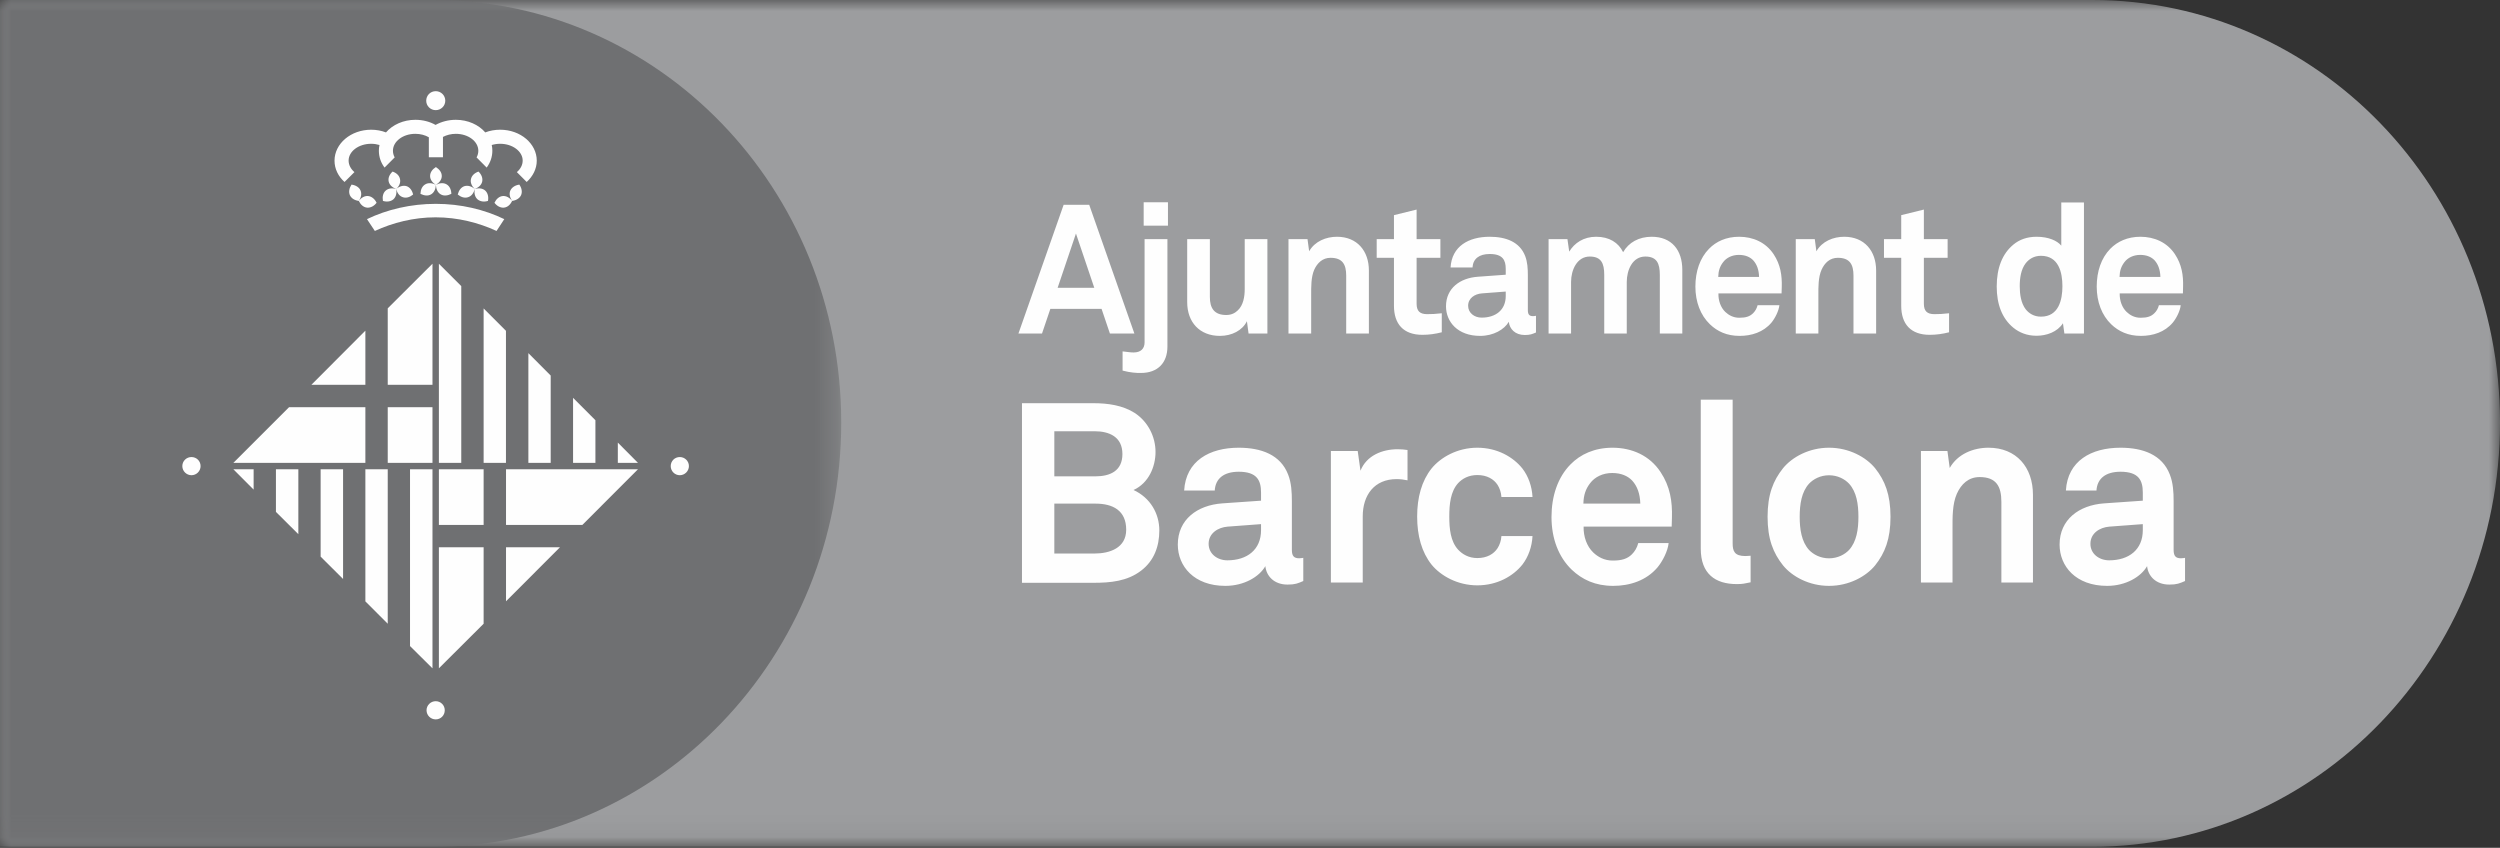
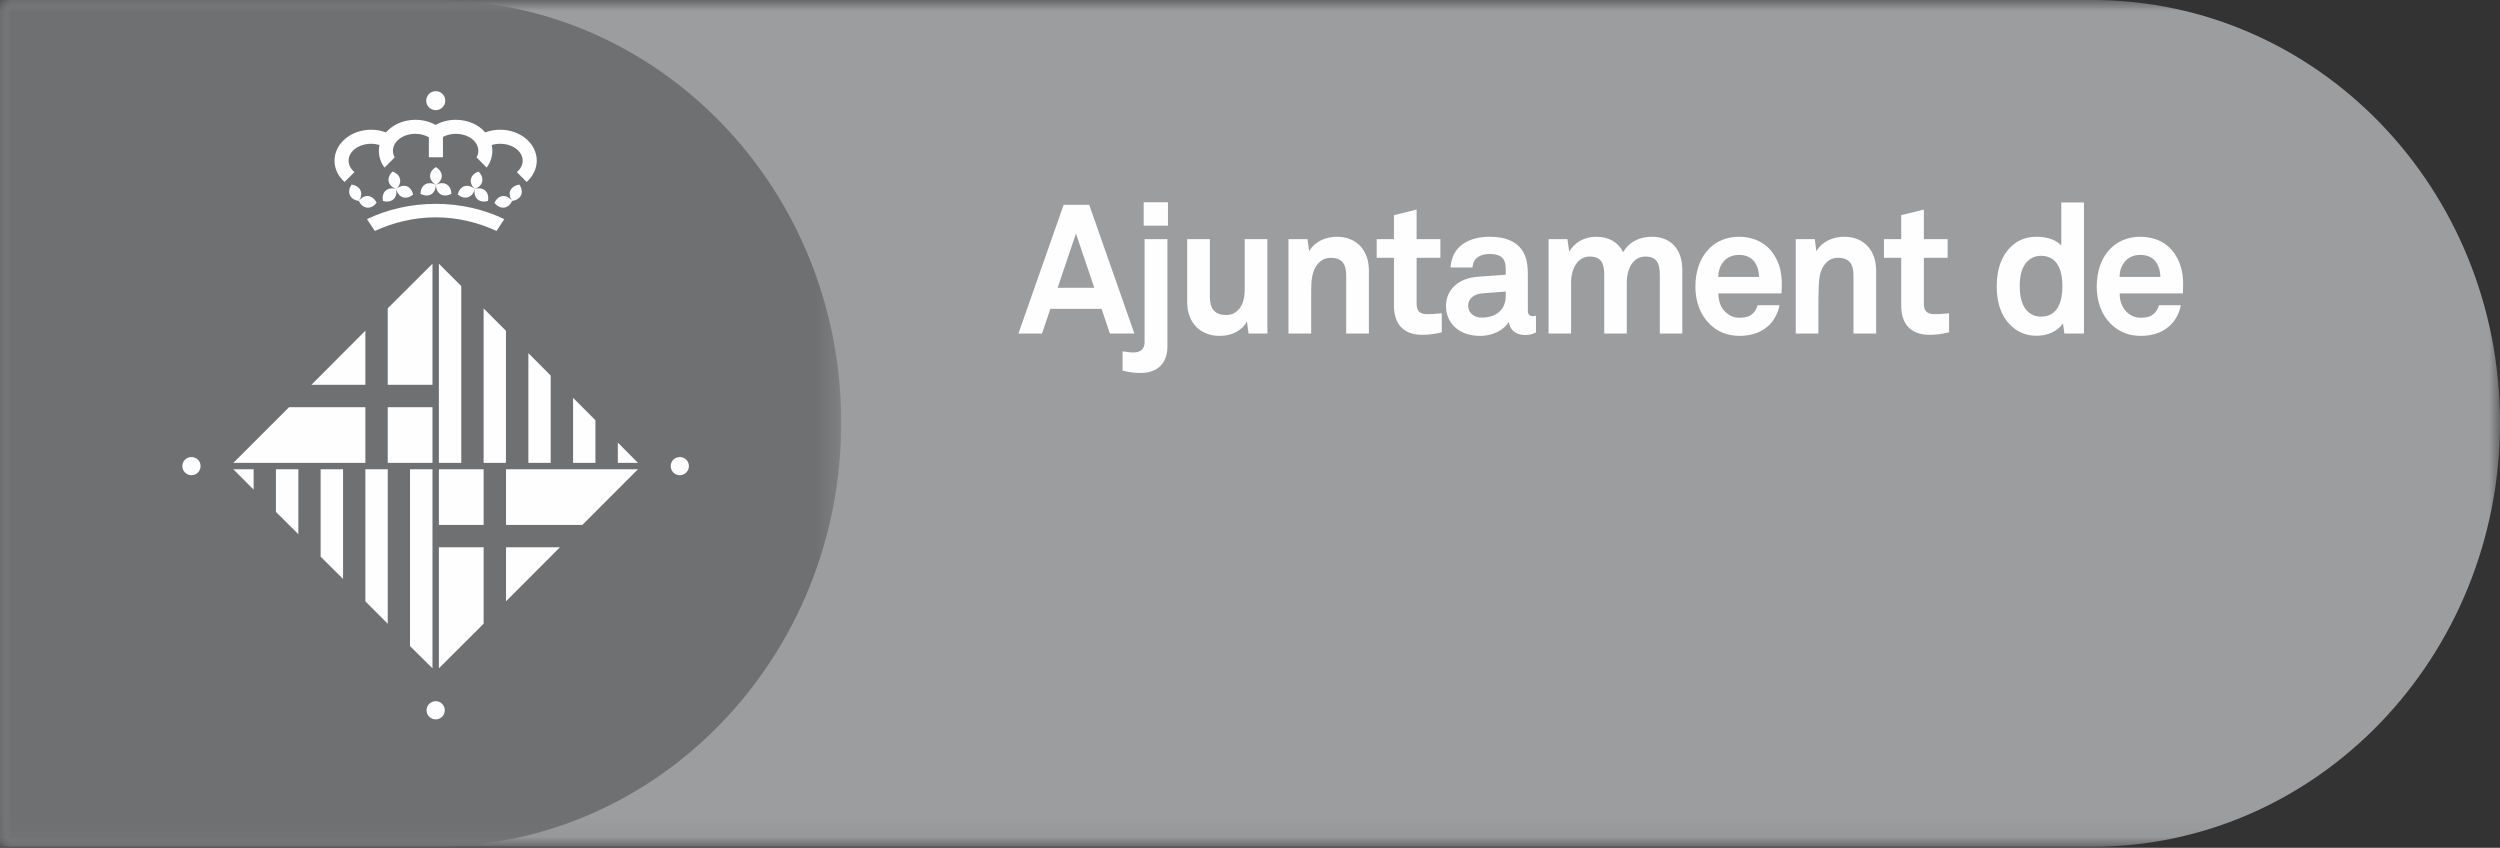
<svg xmlns="http://www.w3.org/2000/svg" xmlns:xlink="http://www.w3.org/1999/xlink" width="115px" height="39px" viewBox="0 0 115 39" version="1.1">
  <rect x="0" y="0" width="115" height="39" fill="#333333" stroke="none" />
  <title>footer-03</title>
  <defs>
    <polygon id="path-1" points="0 0 115 0 115 38.951 0 38.951" />
    <polygon id="path-3" points="0 0 38.697 0 38.697 38.951 0 38.951" />
  </defs>
  <g id="-" stroke="none" stroke-width="1" fill="none" fill-rule="evenodd">
    <g id="01" transform="translate(-97, -4671)">
      <g id="footer-03" transform="translate(97, 4671)">
        <g id="Group-3">
          <mask id="mask-2" fill="white">
            <use xlink:href="#path-1" />
          </mask>
          <g id="Clip-2" />
          <path d="M0,0 L96.242,0 C106.603,0 115,8.67 115,19.441 C115,30.216 106.603,38.951 96.242,38.951 L96.214,38.951 L0,38.951 L0,0 Z" id="Fill-1" fill="#9C9D9F" mask="url(#mask-2)" />
        </g>
        <g id="Group-6">
          <mask id="mask-4" fill="white">
            <use xlink:href="#path-3" />
          </mask>
          <g id="Clip-5" />
          <path d="M0,0 L21.627,0 L19.937,0 C30.299,0 38.697,8.67 38.697,19.441 C38.697,30.216 30.299,38.951 19.937,38.951 L21.599,38.951 L0,38.951 L0,0 Z" id="Fill-4" fill="#6F7072" mask="url(#mask-4)" />
        </g>
        <path d="M19.784,8.097 C19.784,7.931 19.887,7.788 20.051,7.685 C20.214,7.788 20.322,7.931 20.322,8.097 C20.322,8.258 20.214,8.4 20.051,8.506 C19.887,8.4 19.784,8.258 19.784,8.097 L19.784,8.097 Z M20.275,8.941 C20.134,8.86 20.059,8.695 20.051,8.506 C20.222,8.412 20.396,8.397 20.542,8.48 C20.682,8.561 20.757,8.72 20.762,8.917 C20.593,9.002 20.414,9.024 20.275,8.941 L20.275,8.941 Z M19.828,8.941 C19.969,8.86 20.044,8.695 20.051,8.506 C19.882,8.412 19.702,8.397 19.563,8.48 C19.421,8.561 19.348,8.72 19.341,8.917 C19.512,9.002 19.688,9.024 19.828,8.941 L19.828,8.941 Z M21.664,8.237 C21.699,8.077 21.828,7.956 22.011,7.892 C22.148,8.024 22.213,8.19 22.182,8.348 C22.148,8.506 22.02,8.627 21.837,8.691 C21.701,8.561 21.627,8.397 21.664,8.237 L21.664,8.237 Z M21.964,9.168 C21.842,9.057 21.804,8.884 21.837,8.691 C22.024,8.64 22.204,8.66 22.322,8.769 C22.44,8.878 22.482,9.055 22.447,9.242 C22.262,9.299 22.086,9.271 21.964,9.168 L21.964,9.168 Z M21.527,9.073 C21.687,9.024 21.794,8.884 21.837,8.691 C21.692,8.568 21.52,8.519 21.368,8.562 C21.207,8.614 21.104,8.759 21.056,8.948 C21.207,9.071 21.376,9.123 21.527,9.073 L21.527,9.073 Z M23.478,8.759 C23.551,8.613 23.701,8.519 23.889,8.492 C24.001,8.65 24.034,8.829 23.969,8.979 C23.902,9.123 23.746,9.217 23.558,9.242 C23.45,9.083 23.41,8.909 23.478,8.759 L23.478,8.759 Z M23.176,9.552 C23.342,9.537 23.475,9.419 23.558,9.242 C23.441,9.089 23.28,9.001 23.119,9.018 C22.959,9.038 22.827,9.155 22.745,9.328 C22.863,9.482 23.019,9.562 23.176,9.552 L23.176,9.552 Z M18.4,8.237 C18.369,8.077 18.242,7.956 18.059,7.892 C17.915,8.024 17.845,8.19 17.879,8.348 C17.914,8.506 18.044,8.627 18.226,8.691 C18.367,8.561 18.436,8.397 18.4,8.237 L18.4,8.237 Z M18.097,9.168 C18.218,9.057 18.259,8.884 18.225,8.691 C18.041,8.64 17.862,8.66 17.741,8.769 C17.617,8.878 17.582,9.055 17.615,9.242 C17.8,9.299 17.976,9.271 18.097,9.168 L18.097,9.168 Z M18.536,9.073 C18.376,9.024 18.273,8.884 18.225,8.691 C18.372,8.568 18.545,8.519 18.698,8.562 C18.854,8.614 18.96,8.759 19.003,8.948 C18.856,9.071 18.688,9.123 18.536,9.073 L18.536,9.073 Z M16.582,8.759 C16.52,8.613 16.364,8.519 16.171,8.492 C16.064,8.65 16.029,8.829 16.095,8.979 C16.162,9.123 16.311,9.217 16.504,9.242 C16.615,9.083 16.649,8.909 16.582,8.759 L16.582,8.759 Z M16.888,9.552 C16.724,9.537 16.59,9.419 16.504,9.242 C16.622,9.089 16.777,9.001 16.939,9.018 C17.101,9.038 17.241,9.155 17.323,9.328 C17.205,9.482 17.049,9.562 16.888,9.552 L16.888,9.552 Z M19.606,4.634 C19.606,4.388 19.8,4.194 20.044,4.194 C20.286,4.194 20.483,4.388 20.483,4.634 C20.483,4.872 20.286,5.067 20.044,5.067 C19.8,5.067 19.606,4.872 19.606,4.634 L19.606,4.634 Z M16.881,10.08 L17.243,10.624 C18.059,10.246 19.028,9.997 20.036,9.997 C21.06,9.997 22.023,10.246 22.841,10.624 L23.197,10.08 C22.278,9.638 21.201,9.377 20.047,9.377 C18.898,9.377 17.809,9.634 16.881,10.08 L16.881,10.08 Z M17.457,6.67 C17.333,6.633 17.206,6.614 17.074,6.614 C16.496,6.614 16.036,6.964 16.036,7.387 C16.036,7.59 16.14,7.777 16.304,7.917 L15.848,8.371 C15.56,8.114 15.388,7.769 15.388,7.391 C15.388,6.604 16.141,5.967 17.074,5.967 C17.31,5.967 17.543,6.009 17.755,6.091 C18.059,5.739 18.553,5.511 19.107,5.511 C19.453,5.511 19.77,5.597 20.036,5.746 C20.306,5.597 20.629,5.511 20.968,5.511 C21.526,5.511 22.019,5.739 22.322,6.091 C22.532,6.009 22.763,5.967 23.009,5.967 C23.938,5.967 24.691,6.604 24.691,7.391 C24.691,7.769 24.51,8.114 24.228,8.371 L23.775,7.917 C23.94,7.777 24.043,7.59 24.043,7.387 C24.043,6.964 23.578,6.614 23.009,6.614 C22.872,6.614 22.745,6.633 22.62,6.67 C22.64,6.756 22.648,6.846 22.648,6.935 C22.648,7.216 22.554,7.485 22.387,7.709 L21.922,7.241 C21.976,7.144 22.003,7.042 22.003,6.935 C22.003,6.503 21.539,6.156 20.968,6.156 C20.75,6.156 20.544,6.21 20.376,6.298 L20.376,7.234 L19.727,7.234 L19.727,6.315 C19.556,6.215 19.341,6.156 19.105,6.156 C18.537,6.156 18.075,6.503 18.075,6.935 C18.075,7.042 18.103,7.144 18.155,7.241 L17.69,7.709 C17.52,7.485 17.428,7.216 17.428,6.935 C17.428,6.846 17.437,6.756 17.457,6.67 L17.457,6.67 Z M19.621,32.671 C19.621,32.443 19.811,32.255 20.043,32.255 C20.275,32.255 20.459,32.443 20.459,32.671 C20.459,32.907 20.275,33.092 20.043,33.092 C19.811,33.092 19.621,32.907 19.621,32.671 L19.621,32.671 Z M8.387,21.441 C8.387,21.205 8.579,21.024 8.807,21.024 C9.038,21.024 9.227,21.205 9.227,21.441 C9.227,21.671 9.038,21.86 8.807,21.86 C8.579,21.86 8.387,21.671 8.387,21.441 L8.387,21.441 Z M30.853,21.441 C30.853,21.205 31.04,21.024 31.271,21.024 C31.498,21.024 31.69,21.205 31.69,21.441 C31.69,21.671 31.498,21.86 31.271,21.86 C31.04,21.86 30.853,21.671 30.853,21.441 L30.853,21.441 Z M17.836,21.293 L19.894,21.293 L19.894,18.732 L17.836,18.732 L17.836,21.293 Z M17.836,14.184 L19.894,12.132 L19.894,17.701 L17.836,17.701 L17.836,14.184 Z M22.247,28.692 L20.189,30.743 L20.189,25.175 L22.247,25.175 L22.247,28.692 Z M20.189,24.146 L22.247,24.146 L22.247,21.585 L20.189,21.585 L20.189,24.146 Z M18.861,29.719 L18.861,21.585 L19.894,21.585 L19.894,30.743 L18.861,29.719 Z M16.807,27.663 L16.807,21.585 L17.836,21.585 L17.836,28.692 L16.807,27.663 Z M14.749,25.605 L14.749,21.585 L15.781,21.585 L15.781,26.632 L14.749,25.605 Z M12.693,23.547 L12.693,21.585 L13.724,21.585 L13.724,24.572 L12.693,23.547 Z M10.733,21.585 L11.667,21.585 L11.667,22.522 L10.733,21.585 Z M21.218,13.159 L21.218,21.293 L20.189,21.293 L20.189,12.132 L21.218,13.159 Z M23.274,15.217 L23.274,21.293 L22.247,21.293 L22.247,14.188 L23.274,15.217 Z M25.332,17.275 L25.332,21.293 L24.305,21.293 L24.305,16.244 L25.332,17.275 Z M27.389,19.33 L27.389,21.293 L26.361,21.293 L26.361,18.3 L27.389,19.33 Z M29.348,21.293 L28.42,21.293 L28.42,20.359 L29.348,21.293 Z M30.336,21.435 C30.336,21.435 29.201,23.473 25.696,26.985 C22.137,30.535 20.036,31.731 20.036,31.731 C20.036,31.731 18.002,30.598 14.495,27.086 C10.937,23.531 9.741,21.435 9.741,21.435 C9.741,21.435 10.881,19.399 14.387,15.891 C17.942,12.339 20.036,11.144 20.036,11.144 C20.036,11.144 22.077,12.272 25.585,15.784 C29.138,19.336 30.336,21.435 30.336,21.435 L30.336,21.435 Z M20.036,31.585 L30.188,21.435 L20.036,11.284 L9.888,21.435 L20.036,31.585 Z M30.336,21.435 C30.336,21.435 29.201,23.473 25.696,26.985 C22.137,30.535 20.036,31.731 20.036,31.731 C20.036,31.731 18.002,30.598 14.495,27.086 C10.937,23.531 9.741,21.435 9.741,21.435 C9.741,21.435 10.881,19.399 14.387,15.891 C17.942,12.339 20.036,11.144 20.036,11.144 C20.036,11.144 22.077,12.272 25.585,15.784 C29.138,19.336 30.336,21.435 30.336,21.435 L30.336,21.435 Z M20.036,31.585 L30.188,21.435 L20.036,11.284 L9.888,21.435 L20.036,31.585 Z" id="Fill-7" fill="#FEFEFE" />
        <polygon id="Fill-9" fill="#FEFEFE" points="23.277 27.659 23.277 27.659 23.277 25.174 25.759 25.174" />
        <polygon id="Fill-11" fill="#FEFEFE" points="14.324 17.701 16.807 15.211 16.807 17.701" />
        <polygon id="Fill-13" fill="#FEFEFE" points="23.277 21.585 23.277 22.865 23.277 24.146 25.034 24.146 26.789 24.146 29.348 21.585" />
        <polygon id="Fill-15" fill="#FEFEFE" points="13.298 18.73 10.733 21.293 16.807 21.293 16.807 18.73" />
-         <path d="M53.329,24.401 C53.329,23.631 52.922,22.9 52.142,22.54 C52.839,22.224 53.154,21.468 53.154,20.791 C53.154,20.083 52.804,19.397 52.202,18.999 C51.641,18.64 50.955,18.547 50.291,18.547 L47.011,18.547 L47.011,26.809 L50.291,26.809 C51.082,26.809 51.852,26.739 52.491,26.25 C53.085,25.798 53.329,25.135 53.329,24.401 L53.329,24.401 Z M51.631,20.886 C51.631,21.667 51.06,21.912 50.384,21.912 L48.499,21.912 L48.499,19.837 L50.349,19.837 C51.027,19.837 51.631,20.094 51.631,20.886 L51.631,20.886 Z M51.805,24.368 C51.805,25.206 51.049,25.462 50.349,25.462 L48.499,25.462 L48.499,23.167 L50.396,23.167 C51.19,23.167 51.805,23.481 51.805,24.368 L51.805,24.368 Z M59.951,26.727 L59.951,25.66 C59.951,25.66 59.858,25.681 59.763,25.681 C59.521,25.681 59.426,25.575 59.426,25.297 L59.426,23.052 C59.426,22.645 59.405,22.211 59.253,21.828 C58.904,20.92 58.019,20.595 56.982,20.595 C55.634,20.595 54.552,21.201 54.471,22.563 L55.878,22.563 C55.912,22.004 56.308,21.7 56.982,21.7 C57.811,21.7 58.008,22.086 58.008,22.657 L58.008,23.031 L56.226,23.155 C55.073,23.237 54.179,23.898 54.179,25.051 C54.179,26.043 54.923,26.95 56.366,26.95 C57.228,26.95 57.928,26.531 58.206,26.043 C58.253,26.496 58.602,26.891 59.228,26.891 C59.579,26.891 59.707,26.834 59.951,26.727 L59.951,26.727 Z M58.008,24.389 C58.008,25.284 57.369,25.775 56.459,25.775 C56.004,25.775 55.597,25.482 55.597,25.016 C55.597,24.527 56.03,24.26 56.472,24.225 L58.008,24.11 L58.008,24.389 Z M64.746,22.095 L64.746,20.7 C64.594,20.677 64.444,20.665 64.294,20.665 C63.582,20.665 62.859,20.955 62.582,21.653 L62.455,20.747 L61.221,20.747 L61.221,26.797 L62.686,26.797 L62.686,23.75 C62.686,22.771 63.221,22.039 64.244,22.039 C64.409,22.039 64.581,22.06 64.746,22.095 L64.746,22.095 Z M70.495,24.658 L69.065,24.658 C69.052,24.88 68.982,25.065 68.889,25.215 C68.716,25.484 68.4,25.671 67.958,25.671 C67.561,25.671 67.272,25.496 67.074,25.285 C66.725,24.903 66.667,24.33 66.667,23.762 C66.667,23.19 66.725,22.608 67.074,22.224 C67.272,22.013 67.561,21.852 67.958,21.852 C68.4,21.852 68.716,22.039 68.889,22.306 C68.982,22.456 69.052,22.643 69.065,22.863 L70.495,22.863 C70.473,22.388 70.309,21.91 70.029,21.55 C69.61,21.026 68.879,20.595 67.958,20.595 C67.038,20.595 66.27,21.037 65.852,21.55 C65.399,22.119 65.189,22.877 65.189,23.762 C65.189,24.646 65.399,25.402 65.852,25.973 C66.27,26.483 67.038,26.926 67.958,26.926 C68.879,26.926 69.61,26.497 70.029,25.973 C70.309,25.612 70.473,25.135 70.495,24.658 L70.495,24.658 Z M76.909,23.82 C76.932,23.062 76.826,22.376 76.384,21.712 C75.885,20.955 75.07,20.595 74.173,20.595 C73.348,20.595 72.694,20.899 72.242,21.364 C71.659,21.955 71.369,22.818 71.369,23.783 C71.369,24.773 71.694,25.624 72.301,26.207 C72.777,26.659 73.382,26.95 74.207,26.95 C74.974,26.95 75.733,26.704 76.245,26.1 C76.478,25.821 76.722,25.344 76.757,24.981 L75.36,24.981 C75.302,25.206 75.197,25.367 75.07,25.496 C74.859,25.706 74.603,25.786 74.185,25.786 C73.788,25.786 73.498,25.612 73.289,25.414 C72.997,25.133 72.835,24.691 72.846,24.225 L76.897,24.225 C76.897,24.097 76.909,23.82 76.909,23.82 L76.909,23.82 Z M75.454,23.167 L72.835,23.167 C72.846,22.771 72.94,22.493 73.148,22.224 C73.36,21.945 73.72,21.758 74.162,21.758 C74.578,21.758 74.884,21.899 75.08,22.107 C75.315,22.364 75.441,22.713 75.454,23.167 L75.454,23.167 Z M80.528,26.786 L80.528,25.564 C80.446,25.564 80.411,25.578 80.282,25.578 C79.782,25.578 79.702,25.344 79.702,24.995 L79.702,18.385 L78.235,18.385 L78.235,25.238 C78.235,26.392 78.899,26.868 79.89,26.868 C80.179,26.868 80.237,26.844 80.528,26.786 L80.528,26.786 Z M86.963,23.773 C86.963,22.749 86.708,22.107 86.255,21.538 C85.836,21.026 85.056,20.595 84.135,20.595 C83.217,20.595 82.437,21.026 82.02,21.538 C81.566,22.107 81.309,22.749 81.309,23.773 C81.309,24.796 81.566,25.438 82.02,26.008 C82.437,26.519 83.217,26.95 84.135,26.95 C85.056,26.95 85.836,26.519 86.255,26.008 C86.708,25.438 86.963,24.796 86.963,23.773 L86.963,23.773 Z M85.487,23.773 C85.487,24.343 85.407,24.913 85.056,25.299 C84.86,25.507 84.533,25.683 84.135,25.683 C83.74,25.683 83.415,25.507 83.217,25.299 C82.868,24.913 82.786,24.343 82.786,23.773 C82.786,23.202 82.868,22.631 83.217,22.248 C83.415,22.039 83.74,21.862 84.135,21.862 C84.533,21.862 84.86,22.039 85.056,22.248 C85.407,22.631 85.487,23.202 85.487,23.773 L85.487,23.773 Z M93.516,26.797 L93.516,22.758 C93.516,21.503 92.761,20.595 91.47,20.595 C90.771,20.595 90.049,20.886 89.687,21.527 L89.582,20.747 L88.363,20.747 L88.363,26.797 L89.816,26.797 L89.816,24.33 C89.816,23.82 89.803,23.19 90.015,22.713 C90.213,22.269 90.55,21.945 91.063,21.945 C91.83,21.945 92.063,22.376 92.063,23.084 L92.063,26.797 L93.516,26.797 Z M100.512,26.727 L100.512,25.66 C100.512,25.66 100.42,25.681 100.326,25.681 C100.08,25.681 99.987,25.575 99.987,25.297 L99.987,23.052 C99.987,22.645 99.964,22.211 99.812,21.828 C99.462,20.92 98.581,20.595 97.544,20.595 C96.194,20.595 95.112,21.201 95.031,22.563 L96.437,22.563 C96.473,22.004 96.868,21.7 97.544,21.7 C98.371,21.7 98.569,22.086 98.569,22.657 L98.569,23.031 L96.788,23.155 C95.636,23.237 94.741,23.898 94.741,25.051 C94.741,26.043 95.483,26.95 96.928,26.95 C97.789,26.95 98.486,26.531 98.766,26.043 C98.812,26.496 99.164,26.891 99.79,26.891 C100.14,26.891 100.267,26.834 100.512,26.727 L100.512,26.727 Z M98.569,24.389 C98.569,25.284 97.929,25.775 97.021,25.775 C96.567,25.775 96.159,25.482 96.159,25.016 C96.159,24.527 96.588,24.26 97.033,24.225 L98.569,24.11 L98.569,24.389 Z" id="Fill-17" fill="#FEFEFE" />
-         <path d="M52.182,15.343 L50.104,9.422 L48.927,9.422 L46.848,15.343 L47.932,15.343 L48.316,14.208 L50.672,14.208 L51.056,15.343 L52.182,15.343 Z M50.337,13.239 L48.651,13.239 L49.494,10.743 L50.337,13.239 Z M52.609,10.382 L53.726,10.382 L53.726,9.305 L52.609,9.305 L52.609,10.382 Z M53.701,15.946 L53.701,11 L52.651,11 L52.651,15.747 C52.651,16.039 52.475,16.213 52.149,16.213 C51.99,16.213 51.947,16.197 51.639,16.164 L51.639,17.047 C51.831,17.097 51.982,17.124 52.117,17.138 C52.249,17.156 52.368,17.156 52.483,17.156 C53.259,17.156 53.701,16.688 53.701,15.946 L53.701,15.946 Z M58.3,15.343 L58.3,11 L57.257,11 L57.257,13.295 C57.257,13.65 57.192,14.04 56.94,14.276 C56.815,14.398 56.647,14.49 56.406,14.49 C55.854,14.49 55.654,14.174 55.654,13.666 L55.654,11 L54.611,11 L54.611,13.898 C54.611,14.825 55.188,15.451 56.114,15.451 C56.665,15.451 57.15,15.201 57.358,14.776 L57.434,15.343 L58.3,15.343 Z M62.969,15.343 L62.969,12.444 C62.969,11.542 62.426,10.891 61.501,10.891 C61,10.891 60.481,11.099 60.221,11.559 L60.145,11 L59.27,11 L59.27,15.343 L60.314,15.343 L60.314,13.572 C60.314,13.206 60.305,12.754 60.453,12.411 C60.597,12.093 60.841,11.859 61.205,11.859 C61.757,11.859 61.925,12.167 61.925,12.678 L61.925,15.343 L62.969,15.343 Z M66.322,15.285 L66.322,14.41 C66.04,14.443 65.865,14.451 65.648,14.451 C65.315,14.451 65.164,14.309 65.164,13.973 L65.164,11.859 L66.258,11.859 L66.258,11 L65.164,11 L65.164,9.64 L64.122,9.897 L64.122,11 L63.328,11 L63.328,11.859 L64.122,11.859 L64.122,14.065 C64.122,14.901 64.554,15.402 65.431,15.402 C65.74,15.402 66.032,15.359 66.322,15.285 L66.322,15.285 Z M70.655,15.295 L70.655,14.525 C70.655,14.525 70.591,14.543 70.524,14.543 C70.348,14.543 70.281,14.467 70.281,14.266 L70.281,12.654 C70.281,12.36 70.264,12.052 70.158,11.778 C69.906,11.126 69.272,10.891 68.528,10.891 C67.558,10.891 66.783,11.326 66.726,12.304 L67.735,12.304 C67.761,11.902 68.042,11.684 68.528,11.684 C69.123,11.684 69.264,11.961 69.264,12.37 L69.264,12.637 L67.985,12.73 C67.159,12.787 66.516,13.262 66.516,14.09 C66.516,14.802 67.051,15.451 68.086,15.451 C68.704,15.451 69.204,15.153 69.405,14.802 C69.438,15.127 69.689,15.41 70.139,15.41 C70.39,15.41 70.482,15.367 70.655,15.295 L70.655,15.295 Z M69.264,13.615 C69.264,14.258 68.804,14.611 68.153,14.611 C67.826,14.611 67.534,14.398 67.534,14.065 C67.534,13.714 67.843,13.522 68.162,13.496 L69.264,13.412 L69.264,13.615 Z M77.386,15.343 L77.386,12.411 C77.386,11.509 76.902,10.891 75.977,10.891 C75.389,10.891 74.923,11.15 74.664,11.6 C74.447,11.16 74.029,10.891 73.422,10.891 C72.844,10.891 72.426,11.176 72.184,11.575 L72.102,11 L71.235,11 L71.235,15.343 L72.269,15.343 L72.269,12.97 C72.269,12.428 72.536,11.801 73.128,11.801 C73.655,11.801 73.795,12.11 73.795,12.645 L73.795,15.343 L74.831,15.343 L74.831,12.97 C74.831,12.428 75.09,11.801 75.684,11.801 C76.209,11.801 76.352,12.11 76.352,12.645 L76.352,15.343 L77.386,15.343 Z M81.961,13.204 C81.977,12.664 81.902,12.169 81.586,11.692 C81.225,11.15 80.643,10.891 80,10.891 C79.405,10.891 78.94,11.109 78.614,11.445 C78.197,11.869 77.988,12.487 77.988,13.181 C77.988,13.89 78.223,14.5 78.656,14.917 C78.996,15.244 79.432,15.451 80.024,15.451 C80.576,15.451 81.118,15.277 81.485,14.843 C81.651,14.642 81.826,14.299 81.852,14.04 L80.85,14.04 C80.808,14.2 80.732,14.319 80.643,14.408 C80.49,14.558 80.31,14.617 80.008,14.617 C79.723,14.617 79.515,14.49 79.365,14.35 C79.155,14.149 79.038,13.833 79.048,13.496 L81.952,13.496 C81.952,13.407 81.961,13.204 81.961,13.204 L81.961,13.204 Z M80.917,12.738 L79.038,12.738 C79.048,12.453 79.114,12.253 79.264,12.06 C79.414,11.859 79.673,11.725 79.989,11.725 C80.29,11.725 80.508,11.826 80.649,11.976 C80.817,12.162 80.909,12.411 80.917,12.738 L80.917,12.738 Z M86.302,15.343 L86.302,12.444 C86.302,11.542 85.761,10.891 84.834,10.891 C84.332,10.891 83.815,11.099 83.554,11.559 L83.48,11 L82.605,11 L82.605,15.343 L83.645,15.343 L83.645,13.572 C83.645,13.206 83.638,12.754 83.79,12.411 C83.932,12.093 84.173,11.859 84.54,11.859 C85.092,11.859 85.26,12.167 85.26,12.678 L85.26,15.343 L86.302,15.343 Z M89.657,15.285 L89.657,14.41 C89.375,14.443 89.199,14.451 88.981,14.451 C88.648,14.451 88.498,14.309 88.498,13.973 L88.498,11.859 L89.591,11.859 L89.591,11 L88.498,11 L88.498,9.64 L87.456,9.897 L87.456,11 L86.663,11 L86.663,11.859 L87.456,11.859 L87.456,14.065 C87.456,14.901 87.89,15.402 88.766,15.402 C89.075,15.402 89.366,15.359 89.657,15.285 L89.657,15.285 Z M95.862,15.343 L95.862,9.313 L94.819,9.313 L94.819,11.3 C94.637,11.076 94.237,10.891 93.683,10.891 C93.241,10.891 92.891,11.025 92.625,11.244 C92.106,11.667 91.849,12.327 91.849,13.181 C91.849,14.001 92.098,14.652 92.616,15.076 C92.882,15.295 93.241,15.445 93.675,15.445 C94.152,15.445 94.637,15.268 94.896,14.87 L94.962,15.343 L95.862,15.343 Z M94.871,13.165 C94.871,13.791 94.702,14.566 93.884,14.566 C93.56,14.566 93.333,14.416 93.182,14.227 C92.965,13.942 92.908,13.539 92.908,13.165 C92.908,12.785 92.965,12.393 93.182,12.11 C93.333,11.918 93.56,11.767 93.884,11.767 C94.702,11.767 94.871,12.538 94.871,13.165 L94.871,13.165 Z M100.421,13.204 C100.438,12.664 100.362,12.169 100.046,11.692 C99.687,11.15 99.101,10.891 98.46,10.891 C97.867,10.891 97.4,11.109 97.072,11.445 C96.657,11.869 96.449,12.487 96.449,13.181 C96.449,13.89 96.683,14.5 97.115,14.917 C97.457,15.244 97.892,15.451 98.484,15.451 C99.036,15.451 99.578,15.277 99.946,14.843 C100.114,14.642 100.288,14.299 100.312,14.04 L99.31,14.04 C99.268,14.2 99.195,14.319 99.101,14.408 C98.952,14.558 98.767,14.617 98.467,14.617 C98.183,14.617 97.974,14.49 97.826,14.35 C97.615,14.149 97.499,13.833 97.506,13.496 L100.414,13.496 C100.414,13.407 100.421,13.204 100.421,13.204 L100.421,13.204 Z M99.378,12.738 L97.499,12.738 C97.506,12.453 97.576,12.253 97.723,12.06 C97.874,11.859 98.134,11.725 98.451,11.725 C98.751,11.725 98.969,11.826 99.112,11.976 C99.277,12.162 99.369,12.411 99.378,12.738 L99.378,12.738 Z" id="Fill-19" fill="#FEFEFE" />
+         <path d="M52.182,15.343 L50.104,9.422 L48.927,9.422 L46.848,15.343 L47.932,15.343 L48.316,14.208 L50.672,14.208 L51.056,15.343 L52.182,15.343 Z M50.337,13.239 L48.651,13.239 L49.494,10.743 L50.337,13.239 Z M52.609,10.382 L53.726,10.382 L53.726,9.305 L52.609,9.305 L52.609,10.382 Z M53.701,15.946 L53.701,11 L52.651,11 L52.651,15.747 C52.651,16.039 52.475,16.213 52.149,16.213 C51.99,16.213 51.947,16.197 51.639,16.164 L51.639,17.047 C51.831,17.097 51.982,17.124 52.117,17.138 C52.249,17.156 52.368,17.156 52.483,17.156 C53.259,17.156 53.701,16.688 53.701,15.946 L53.701,15.946 Z M58.3,15.343 L58.3,11 L57.257,11 L57.257,13.295 C57.257,13.65 57.192,14.04 56.94,14.276 C56.815,14.398 56.647,14.49 56.406,14.49 C55.854,14.49 55.654,14.174 55.654,13.666 L55.654,11 L54.611,11 L54.611,13.898 C54.611,14.825 55.188,15.451 56.114,15.451 C56.665,15.451 57.15,15.201 57.358,14.776 L57.434,15.343 L58.3,15.343 Z M62.969,15.343 L62.969,12.444 C62.969,11.542 62.426,10.891 61.501,10.891 C61,10.891 60.481,11.099 60.221,11.559 L60.145,11 L59.27,11 L59.27,15.343 L60.314,15.343 L60.314,13.572 C60.314,13.206 60.305,12.754 60.453,12.411 C60.597,12.093 60.841,11.859 61.205,11.859 C61.757,11.859 61.925,12.167 61.925,12.678 L61.925,15.343 L62.969,15.343 Z M66.322,15.285 L66.322,14.41 C66.04,14.443 65.865,14.451 65.648,14.451 C65.315,14.451 65.164,14.309 65.164,13.973 L65.164,11.859 L66.258,11.859 L66.258,11 L65.164,11 L65.164,9.64 L64.122,9.897 L64.122,11 L63.328,11 L63.328,11.859 L64.122,11.859 L64.122,14.065 C64.122,14.901 64.554,15.402 65.431,15.402 C65.74,15.402 66.032,15.359 66.322,15.285 L66.322,15.285 Z M70.655,15.295 L70.655,14.525 C70.655,14.525 70.591,14.543 70.524,14.543 C70.348,14.543 70.281,14.467 70.281,14.266 L70.281,12.654 C70.281,12.36 70.264,12.052 70.158,11.778 C69.906,11.126 69.272,10.891 68.528,10.891 C67.558,10.891 66.783,11.326 66.726,12.304 L67.735,12.304 C67.761,11.902 68.042,11.684 68.528,11.684 C69.123,11.684 69.264,11.961 69.264,12.37 L69.264,12.637 L67.985,12.73 C67.159,12.787 66.516,13.262 66.516,14.09 C66.516,14.802 67.051,15.451 68.086,15.451 C68.704,15.451 69.204,15.153 69.405,14.802 C69.438,15.127 69.689,15.41 70.139,15.41 C70.39,15.41 70.482,15.367 70.655,15.295 L70.655,15.295 Z M69.264,13.615 C69.264,14.258 68.804,14.611 68.153,14.611 C67.826,14.611 67.534,14.398 67.534,14.065 C67.534,13.714 67.843,13.522 68.162,13.496 L69.264,13.412 L69.264,13.615 Z M77.386,15.343 L77.386,12.411 C77.386,11.509 76.902,10.891 75.977,10.891 C75.389,10.891 74.923,11.15 74.664,11.6 C74.447,11.16 74.029,10.891 73.422,10.891 C72.844,10.891 72.426,11.176 72.184,11.575 L72.102,11 L71.235,11 L71.235,15.343 L72.269,15.343 L72.269,12.97 C72.269,12.428 72.536,11.801 73.128,11.801 C73.655,11.801 73.795,12.11 73.795,12.645 L73.795,15.343 L74.831,15.343 L74.831,12.97 C74.831,12.428 75.09,11.801 75.684,11.801 C76.209,11.801 76.352,12.11 76.352,12.645 L76.352,15.343 L77.386,15.343 Z M81.961,13.204 C81.977,12.664 81.902,12.169 81.586,11.692 C81.225,11.15 80.643,10.891 80,10.891 C79.405,10.891 78.94,11.109 78.614,11.445 C78.197,11.869 77.988,12.487 77.988,13.181 C77.988,13.89 78.223,14.5 78.656,14.917 C78.996,15.244 79.432,15.451 80.024,15.451 C80.576,15.451 81.118,15.277 81.485,14.843 C81.651,14.642 81.826,14.299 81.852,14.04 L80.85,14.04 C80.808,14.2 80.732,14.319 80.643,14.408 C80.49,14.558 80.31,14.617 80.008,14.617 C79.723,14.617 79.515,14.49 79.365,14.35 C79.155,14.149 79.038,13.833 79.048,13.496 L81.952,13.496 C81.952,13.407 81.961,13.204 81.961,13.204 L81.961,13.204 Z M80.917,12.738 L79.038,12.738 C79.048,12.453 79.114,12.253 79.264,12.06 C79.414,11.859 79.673,11.725 79.989,11.725 C80.29,11.725 80.508,11.826 80.649,11.976 C80.817,12.162 80.909,12.411 80.917,12.738 L80.917,12.738 Z M86.302,15.343 L86.302,12.444 C86.302,11.542 85.761,10.891 84.834,10.891 C84.332,10.891 83.815,11.099 83.554,11.559 L83.48,11 L82.605,11 L82.605,15.343 L83.645,15.343 C83.645,13.206 83.638,12.754 83.79,12.411 C83.932,12.093 84.173,11.859 84.54,11.859 C85.092,11.859 85.26,12.167 85.26,12.678 L85.26,15.343 L86.302,15.343 Z M89.657,15.285 L89.657,14.41 C89.375,14.443 89.199,14.451 88.981,14.451 C88.648,14.451 88.498,14.309 88.498,13.973 L88.498,11.859 L89.591,11.859 L89.591,11 L88.498,11 L88.498,9.64 L87.456,9.897 L87.456,11 L86.663,11 L86.663,11.859 L87.456,11.859 L87.456,14.065 C87.456,14.901 87.89,15.402 88.766,15.402 C89.075,15.402 89.366,15.359 89.657,15.285 L89.657,15.285 Z M95.862,15.343 L95.862,9.313 L94.819,9.313 L94.819,11.3 C94.637,11.076 94.237,10.891 93.683,10.891 C93.241,10.891 92.891,11.025 92.625,11.244 C92.106,11.667 91.849,12.327 91.849,13.181 C91.849,14.001 92.098,14.652 92.616,15.076 C92.882,15.295 93.241,15.445 93.675,15.445 C94.152,15.445 94.637,15.268 94.896,14.87 L94.962,15.343 L95.862,15.343 Z M94.871,13.165 C94.871,13.791 94.702,14.566 93.884,14.566 C93.56,14.566 93.333,14.416 93.182,14.227 C92.965,13.942 92.908,13.539 92.908,13.165 C92.908,12.785 92.965,12.393 93.182,12.11 C93.333,11.918 93.56,11.767 93.884,11.767 C94.702,11.767 94.871,12.538 94.871,13.165 L94.871,13.165 Z M100.421,13.204 C100.438,12.664 100.362,12.169 100.046,11.692 C99.687,11.15 99.101,10.891 98.46,10.891 C97.867,10.891 97.4,11.109 97.072,11.445 C96.657,11.869 96.449,12.487 96.449,13.181 C96.449,13.89 96.683,14.5 97.115,14.917 C97.457,15.244 97.892,15.451 98.484,15.451 C99.036,15.451 99.578,15.277 99.946,14.843 C100.114,14.642 100.288,14.299 100.312,14.04 L99.31,14.04 C99.268,14.2 99.195,14.319 99.101,14.408 C98.952,14.558 98.767,14.617 98.467,14.617 C98.183,14.617 97.974,14.49 97.826,14.35 C97.615,14.149 97.499,13.833 97.506,13.496 L100.414,13.496 C100.414,13.407 100.421,13.204 100.421,13.204 L100.421,13.204 Z M99.378,12.738 L97.499,12.738 C97.506,12.453 97.576,12.253 97.723,12.06 C97.874,11.859 98.134,11.725 98.451,11.725 C98.751,11.725 98.969,11.826 99.112,11.976 C99.277,12.162 99.369,12.411 99.378,12.738 L99.378,12.738 Z" id="Fill-19" fill="#FEFEFE" />
      </g>
    </g>
  </g>
</svg>